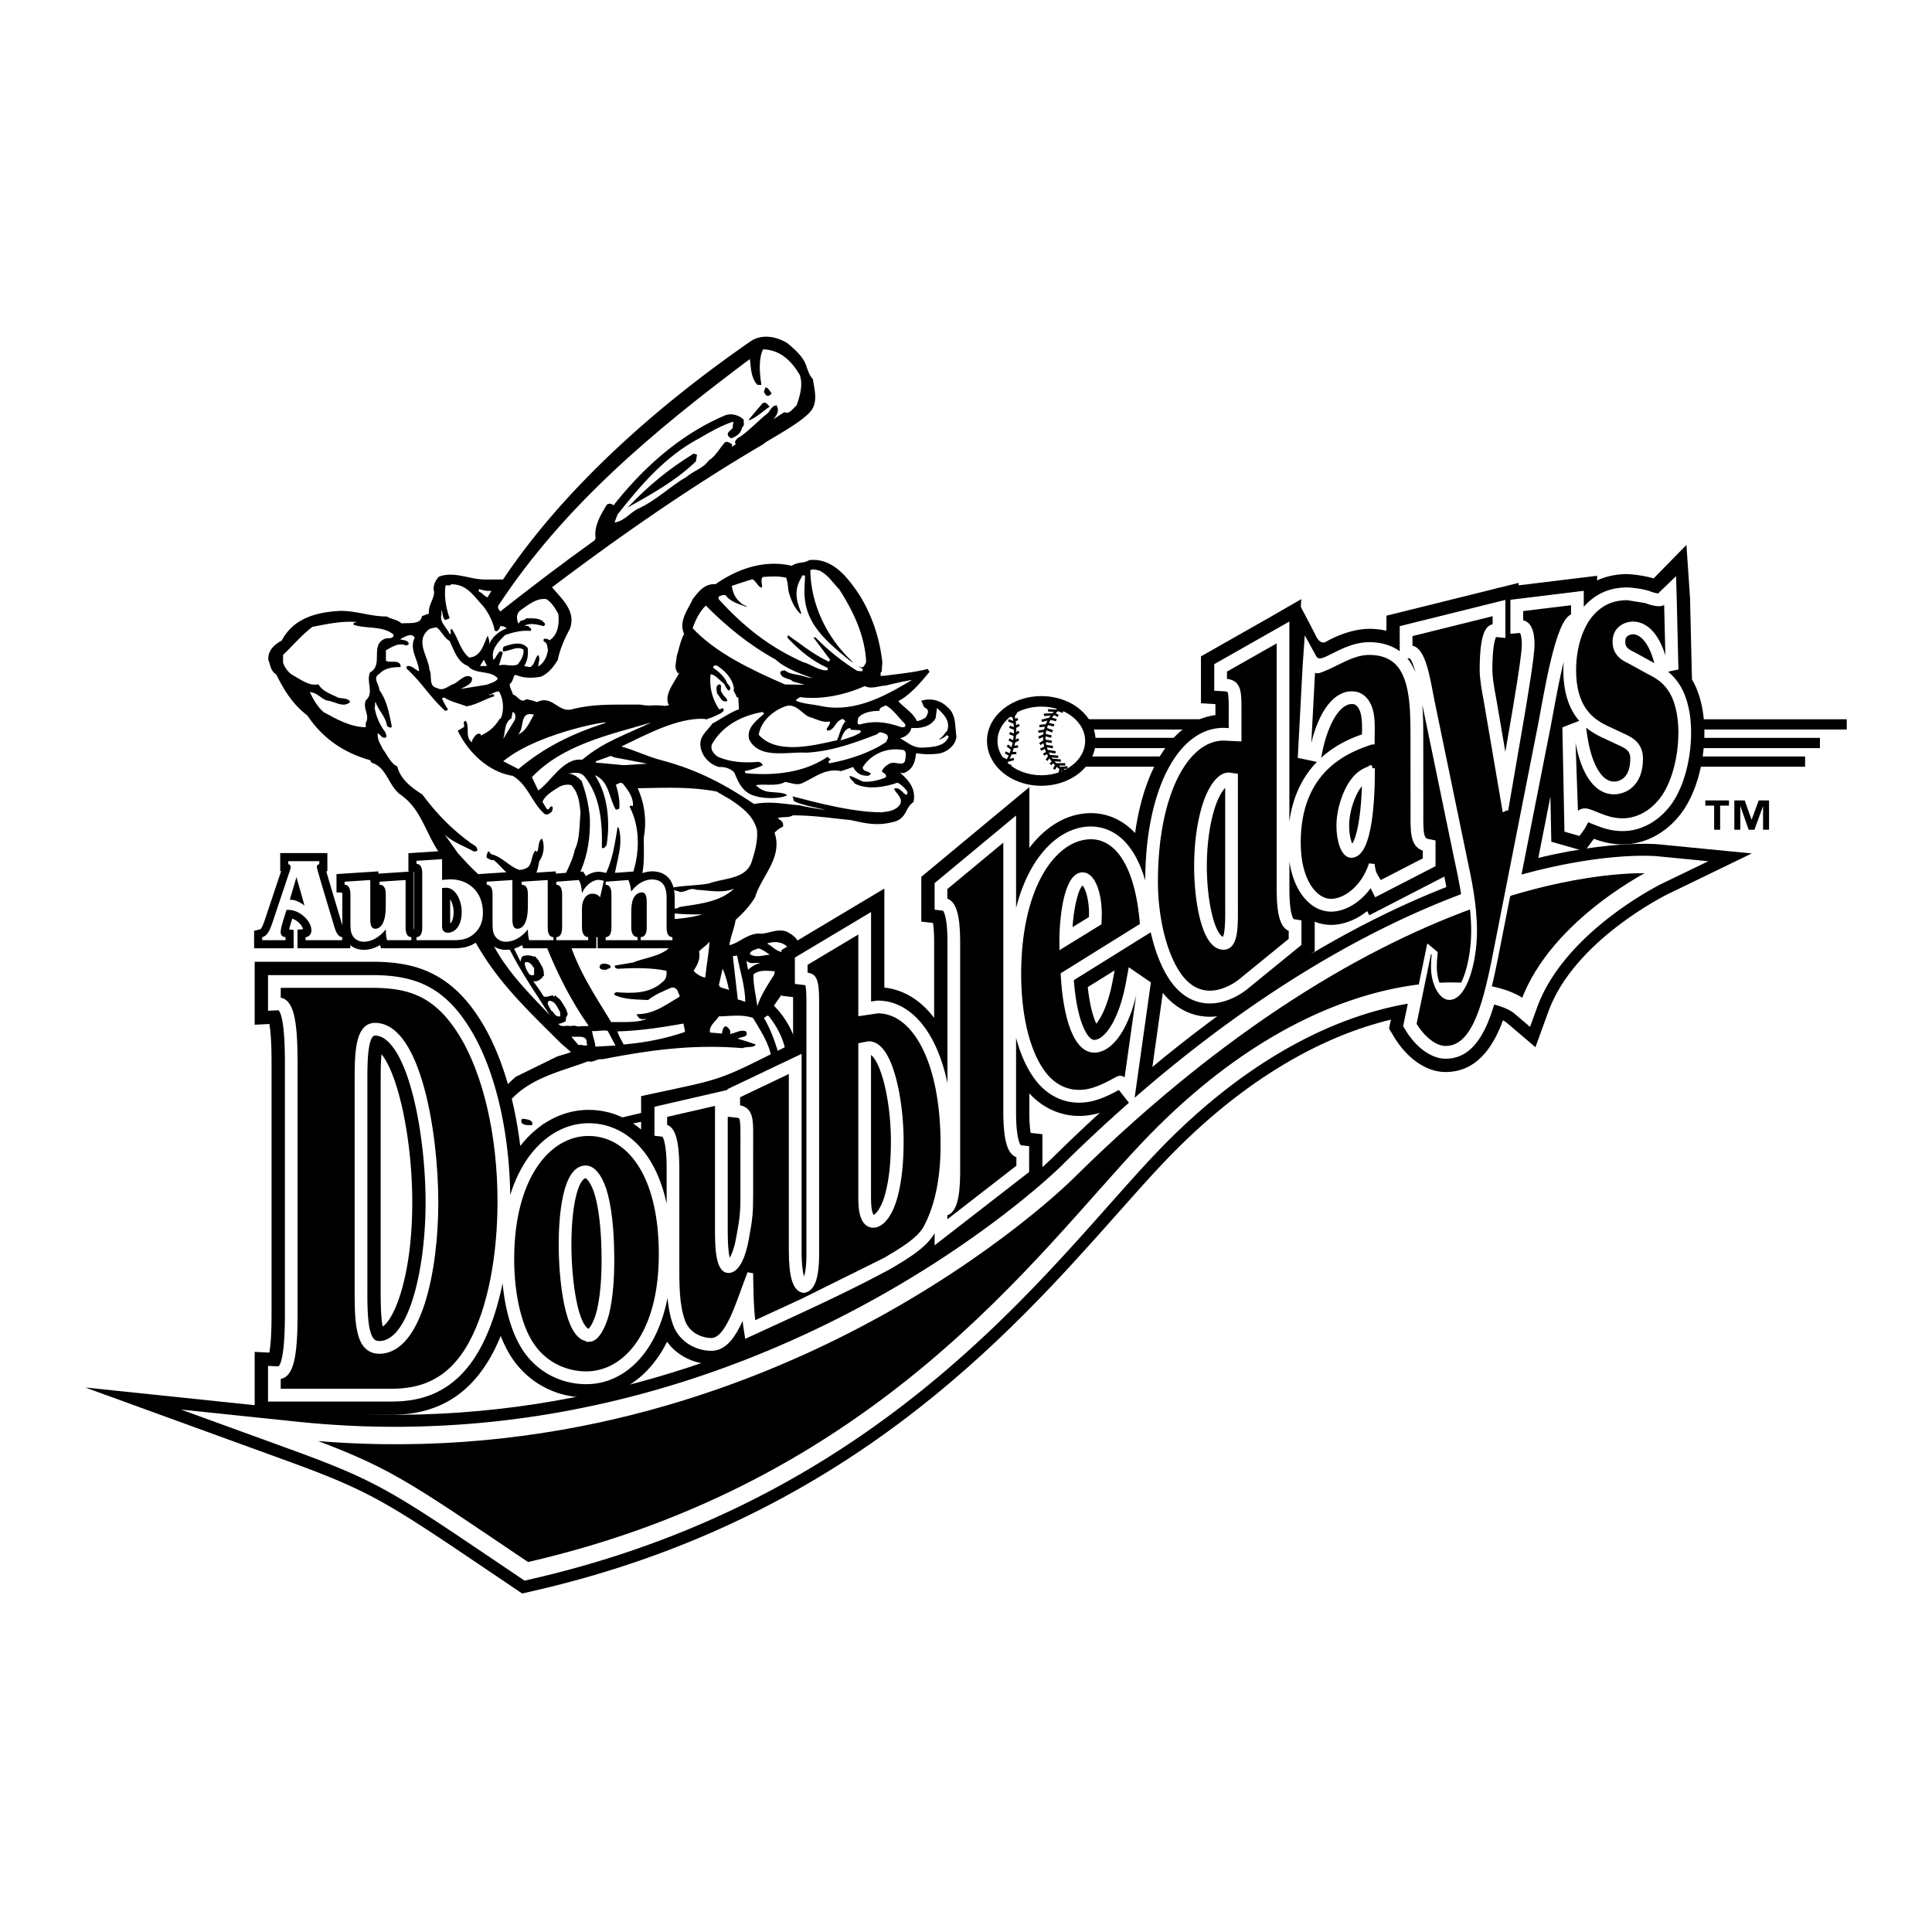
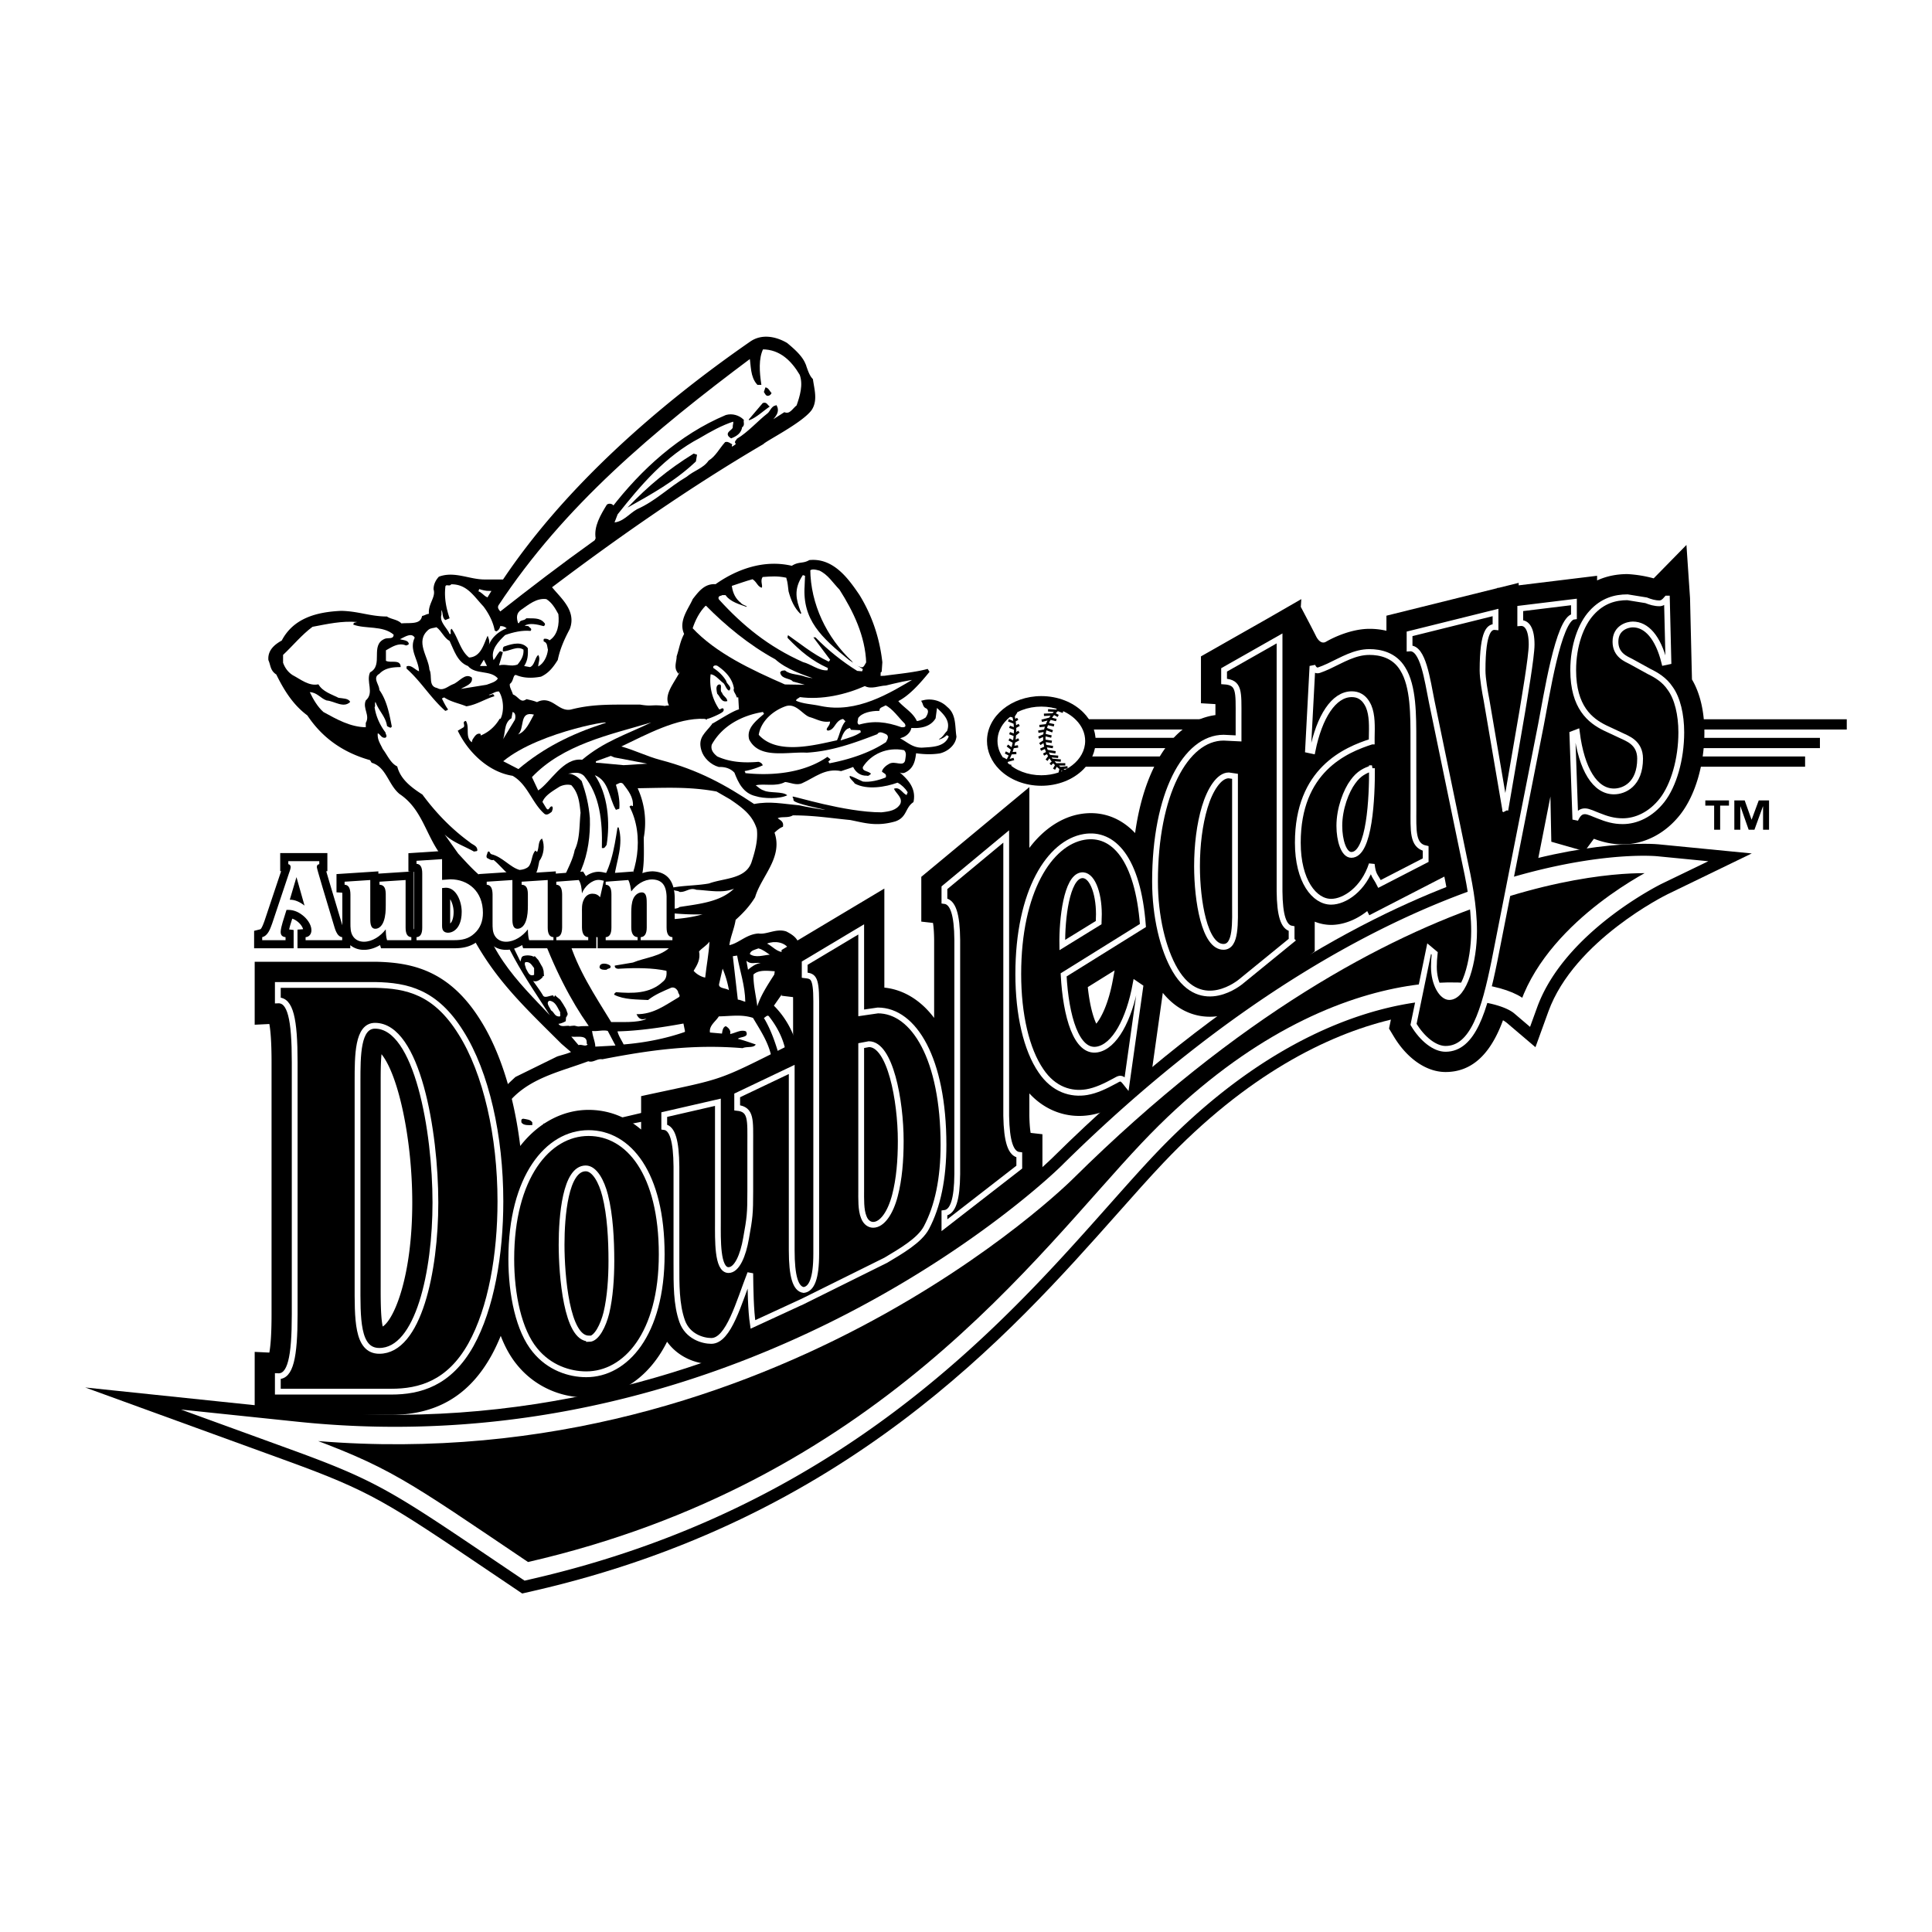
<svg xmlns="http://www.w3.org/2000/svg" width="2500" height="2500" viewBox="0 0 192.756 192.756">
  <path fill="#fff" d="M0 192.756h192.756V0H0v192.756z" />
  <path d="M80.167 36.3c.226.542.361 1.173.768 1.607.136.979.475 2.043-.112 2.913-.927 1.239-4.499 3.022-4.771 3.347-7.233 4.239-14.445 9.26-21.226 14.391.859 1.13 2.532 2.369 1.854 4.13-.52.978-.972 1.977-1.199 3.086-.384.609-.813 1.217-1.56 1.565-.836.152-1.65.152-2.396-.173-.587-.044-.384.738-.814.956-.135.456.227.869.317 1.304.565.13.791.979 1.537.521.362.087.701.153 1.018.305 1.447-.826 2.032 1.116 3.547.681 2.234-.561 4.227-.435 6.714-.457 1.288.218 1.113-.037 2.541.142.181-.109.452.022.61-.174-.904-1.282 1.19-2.844 1.349-4.409l-.656.869c-.248-.391 0-.934 0-1.391.272-.826.339-1.5.77-2.26-.633-1.218.384-2.413.813-3.391.565-.718 1.13-1.5 2.17-1.392 2.035-1.456 4.771-2.521 7.596-1.826.677-.478 1.062-.197 1.763-.589 2.305-.217 3.752 1.87 4.792 3.391 1.243 2.022 1.989 4.239 2.26 6.63l-.058.836c-.203.108-.039.542-.174.716l.64-.028c1.423-.196 3.001-.33 4.341-.688-.836 1.021-2.036 2.448-3.257 2.97.588.826 1.651 1.283 2.012 2.239.362.022.836-.196 1.131-.413.248-.369.474-.891 0-1.195-.226-.066-.226-.305-.317-.479.791-.195 1.673.066 2.215.631.859.674.701 1.826.859 2.826-.067.717-.769 1.326-1.514 1.5-.836.13-1.673.086-2.486-.044-.091.783-.182 1.563-.996 1.954-.385.217-.656-.345-.746.176.881.739 1.722 1.562 1.473 2.844-.837.609-.634 1.488-1.696 1.857-1.873.542-3.078.117-4.434-.143-2.034-.196-3.604-.466-5.797-.466-.475.348-1.346-.005-1.708.452.226.326.656.347.61.738-.294.131-.61.391-.882.674.928 2.436-1.265 4.282-1.897 6.413-.565.913-1.176 1.543-1.944 2.238-.136.979-.588 1.826-.656 2.827 1.13-.109 1.854-1.109 3.098-1.196.858.13 1.786-.522 2.713-.217.587.304 1.085.63 1.198 1.304.339.804-1.108 1.087-.226 1.783l.271.717c-.294.283-.814.195-1.018.588l.271.152-1.899 2.717c2.193 2.107 3.255 5.477 2.216 8.498l1.944 3.238c1.379.371 2.78.674 4.024 1.348.632-.412 1.582-.107 2.215-.043.701.436 1.491.914 1.469 1.826.52.369.972.914 1.47 1.305.045-.174.09-.348.227-.479h.09c1.221 1.5 2.102 3.412 3.64 4.652 1.107-.043 2.103.674 2.871 1.305.949 1.629.904 4.346-.362 5.934-.204.064-.136-.131-.226-.197-.452.219-1.334-.086-1.357.676-.158.934-.497 1.977-.045 2.76-.565 1.564-1.65 3.326-2.984 4.283l-.068.217c-1.333.24-2.667.5-3.91.979-1.312.064-2.125-.979-3.029-1.719-.068-1.064.859-1.434 1.311-2.303 1.062-.936 2.441-1.566 3.684-2.348.136-2.217.452-4.391 1.357-6.305-.837-.607-1.854-.957-2.938-1.086-.588-.326-1.605-.5-1.899-1.305.068-.695-.949-.695-1.469-.957-1.538 1.195-4.047 1.783-5.968.848-.678-.76-1.424-1.65-1.131-2.76l.385-.955c-2.803-.936-5.493-2.176-8.025-3.588-2.26.564-4.612.586-6.962.783.813.693 1.356 1.543 1.582 2.543 1.243.391 2.464 1.129 3.21 2.043.181.412.113 1 .045 1.457l-.859.848c.701.738.588 2.324 1.944 2.348 1.085.455.452 1.695.543 2.607.61.371.09 1.393 1.04 1.455.836.457 1.582 1.109 2.057 1.871-.294 1.957-1.424 3.717-2.826 4.957-.362.107-.113-.35-.385-.371-.474-.283-.994-.5-1.627-.412-.021.457-.497.912-.701 1.303-.633.652-.407 2.152-1.786 1.936-2.509 1.021-5.403.869-8.25.936-.113-.348-.656-.371-.973-.566-.61-.629-1.763-1.021-1.695-1.979 1.107-1.281 2.057-2.52 3.911-2.607l3.911-.326c1.401-1.131 2.26-2.543 3.526-3.695-.904-1.5-2.577-2.586-3.685-3.869.226-.26.769-.24 1.085-.521a8.024 8.024 0 0 0-1.515-1.348c-.768.109-1.491-.021-2.238-.066-.542-.564-1.604-.15-2.215-.672-.7-.588-1.491-1.152-1.311-2.24l.113-1.086c-2.26-1.738-5.335-2.762-7.008-4.957-.09-1.369-1.717-2.564-.586-3.979.791-1.129 1.65-1.998 2.712-2.977l4.115-2.021c.293-.109 1.378-.354 1.627-.594l-1.13-.973c-5.516-5.498-9.134-8.643-12.094-18.932-1.447-2.022-1.831-4.5-4.069-6-1.085-.891-1.288-2.652-2.78-3.13l-.159-.261c-2.667-.739-4.747-2.174-6.239-4.434-1.446-1.065-2.328-2.522-3.096-4.086-.589-.349-.521-.848-.748-1.349-.068-.891.611-1.412 1.29-1.782 1.13-2.217 3.413-2.804 5.809-2.913 1.718.044 2.804.544 4.499.565.452.283 1.085.283 1.424.696.836-.109 2.012.174 2.283-.782.249-.065.453-.239.746-.175-.248-1.042.701-1.738.43-2.651 0-.435.203-.805.452-1.087 1.447-.521 2.893.282 4.385.304h2.012c6.171-9.238 15.395-17.346 24.685-23.78 1.085-.739 2.419-.456 3.459.152.675.564 1.422 1.216 1.738 1.934z" fill-rule="evenodd" clip-rule="evenodd" stroke="#000" stroke-width=".359" stroke-miterlimit="2.613" />
  <path d="M79.896 37.343c.384 1.043.022 2.217-.317 3.174-.407.304-.701.956-1.311.739l-1.628 1.043c.226-.479 1.131-1 .769-1.739-.384.087-.497.587-.769.783-.927.717-1.944 1.869-3.029 2.521-.022.109-.315.261-.068.349.068 0 .136.021.181-.044-.204.24-.588.522-.927.631.204-.087.068-.283.113-.413-.158-.087-.293-.218-.497-.173-.543.607-.927 1.391-1.628 1.825-.542.782-1.469 1-2.215 1.63-1.808 1.065-3.052 2.391-4.951 3.239-.791.436-1.401 1.326-2.486 1.348l.384-1c2.306-2.914 4.792-5.847 8.229-7.652 1.107-.652 2.17-1.26 3.435-1.673.204.173.023.456.046.673.022.435-.927.565-.271 1 .497-.195.926-.5.972-1.043.293-.13.113-.435.158-.63-.385-.37-1.018-.587-1.628-.413-4.611 1.934-8.432 5.434-11.393 9.281-.135.261-.362.652-.588.892.136-.479.385-.805.656-1.152-.068-.153-.34-.218-.497-.109-.611 1.001-1.289 2.131-1.086 3.283l-.113.261c-3.436 2.456-6.352 4.695-9.54 7.195-.181-.239-.452-.456-.271-.826 6.555-9.956 15.507-17.433 25.273-24.737.158.891.067 1.935.723 2.674h.203c-.158-1.087-.293-2.521.226-3.544 1.856-.002 3.032 1.238 3.845 2.607z" fill-rule="evenodd" clip-rule="evenodd" fill="#fff" stroke="#000" stroke-width=".239" stroke-miterlimit="2.613" />
  <path d="M76.979 39.213c-.045.108-.158.239-.271.26-.294.109-.384-.217-.497-.369l.158-.457c.317.044.406.37.61.566zM76.799 40.56c-.678.457-1.333 1.109-2.056 1.37l-.046-.066c.43-.521.972-1.13 1.402-1.652.407-.152.475.218.7.348zM69.43 46.038c-2.057 1.957-4.453 3.282-6.827 4.608 2.148-2.239 4.024-3.782 6.601-5.39l.339.108-.113.674z" fill-rule="evenodd" clip-rule="evenodd" />
  <path d="M83.947 58.683c1.401 2.196 2.622 4.717 2.713 7.456-.204.326-.339.826-.904.63-.408-.13-.814-.347-.928-.63-2.554-2.391-4.204-5.803-4.226-9.347.338-.348.813-.196 1.243-.087.949.457 1.402 1.261 2.102 1.978z" fill-rule="evenodd" clip-rule="evenodd" fill="#fff" stroke="#000" stroke-width=".478" stroke-miterlimit="2.613" />
  <path d="M48.226 60.493c.497.652.972 1.522 1.13 2.413l.158.087a.639.639 0 0 0 .385-.522.862.862 0 0 1 .655.218c-.7.26-1.469.825-1.785 1.673.113-.391 0-.609-.114-.935-.384.761-.632 2.109-1.853 2.174-.882-.696-1.085-1.978-1.741-2.869-.18.109-.068.348-.09.522h-.113c-.271-.631-1.04-1.218-.814-1.913v-.478c.181.304.045.739.384 1l.43-.175c-.317-.956-.543-1.956-.43-3.064 0-.457.407-.044.588-.327 1.583-.021 2.26 1.196 3.21 2.196z" fill-rule="evenodd" clip-rule="evenodd" fill="#fff" />
  <path d="M48.814 59.08l-.226.369c-.249-.13-.498-.477-.814-.563.339.107.678.194 1.04.194z" fill-rule="evenodd" clip-rule="evenodd" fill="#fff" stroke="#fff" stroke-width=".239" stroke-miterlimit="2.613" />
  <path d="M55.709 61.276c.112 1.021-.068 2.086-.882 2.608-.136-.131-.317-.174-.543-.152-.09.065-.023.174-.045.261.407.13.339.543.43.826-.068.673-.43 1.391-.972 1.673 0-.369.248-.782 0-1.152-.362.326-.34 1.022-.814 1.218l-.588-.109c.362-.543.407-1.13.362-1.783-.565-.695-1.515-.456-2.261-.195-.271.042-.226.304-.226.521.656 0 1.424-.608 2.057-.174.045.587-.226 1.043-.588 1.478-.655.261-1.175-.087-1.853.087l.384-1.304c-.113-.021-.181-.131-.316-.087-.271.305-.362.565-.61.869-.34-1.043.519-1.891 1.152-2.5.769-.282 1.718-.5 2.532-.413.226-.239-.136-.327-.203-.478l-.385-.043c.475-.305 1.266-.131 1.899.043.159-.087.181-.239.045-.348-.429-.521-1.13-.413-1.785-.435-.136.261-.656.131-.701.479h-.113c-.159-.5-.203-1 .339-1.348.724-.5 1.514-1.174 2.486-1.043.565.349.905.957 1.199 1.501zM35.635 62.058c-.181.065-.362 0-.385.261 1.221.457 2.938.065 4.023 1 0 .5-.587.282-.881.413-1.515.63-.091 2.63-1.47 3.348-.429.934.452 2.042-.429 2.803-.339.805.452 1.478 0 2.239v.435c-1.56-.022-2.916-.804-4.228-1.521-.565-.501-1.017-1.261-1.356-1.979.724.022 1.063.609 1.673.826.791.065 1.695.805 2.351.152-.136-.369-.746-.347-1.153-.413-.723-.368-1.582-.608-2.012-1.347-.949.195-1.741-.478-2.6-.935-.452-.304-.745-.717-.926-1.217v-.783c.994-.934 1.853-1.999 2.938-2.804 1.493-.282 2.918-.608 4.455-.478zM44.858 63.949c.43.892.768 2.109 1.831 2.5.746.891 2.238.369 2.984 1.239-.181.348-.723.478-1.13.631l-2.555.412c.407-.261 1.244-.478 1.085-1.13-.678-.521-1.288.478-1.899.674-.497.195-.972.717-1.559.369-.927-.174-.452-1.239-.769-1.826-.09-1.304-1.469-2.804-.113-3.977.226-.196.543-.174.814-.261.497.348.767 1.087 1.311 1.369z" fill-rule="evenodd" clip-rule="evenodd" fill="#fff" />
  <path d="M41.376 63.623c-.588 1.218.384 2.195.429 3.347-.361-.108-.791-.695-1.243-.479v.218c1.469 1.304 2.352 2.869 3.865 4.217.091-.044.204-.044.272-.153-.227-.304-.43-.717-.611-1.086l.226-.109c.678.456 1.47.586 2.216.891 1.017-.152 1.876-.739 2.78-.999.023-.088-.067-.153-.113-.218-.158.021-.316.151-.429.064.361-.064.61-.348 1.017-.326.474.761.52 1.979.158 2.717h-.09c-.453.783-1.131 1.37-1.899 1.674v-.152c-.407-.152-.633.304-.814.565l-.068.261c-.701-.522-.181-1.435-.588-2.131-.429.087-.044.392-.226.631l-.587.348c.972 2.043 2.983 4.108 5.47 4.499 1.492.848 1.922 2.674 3.142 3.761.272.261.588-.044.769-.174.045-.152.158-.348.045-.521-.271-.11-.316.543-.588.173l-.384-.63c.226-.652 1.085-1.13 1.695-1.522.34-.174.792-.26 1.176-.152.723.761.814 1.717.927 2.761-.136 1.195-.045 2.608-.588 3.716-.181.957-.678 1.805-1.04 2.696-.565 1.022-1.401 1.848-2.441 2.348-.656-.261-1.152-.653-1.673-1.131-2.871.631-4.883-1.869-6.465-3.564l-1.357-1.913c.792.782 1.945 1.152 2.939 1.717.113-.065.385.022.317-.218-.045-.391-.498-.478-.746-.717-1.854-1.348-3.392-2.956-4.726-4.76-1.085-.696-2.193-1.522-2.509-2.804-.678-.326-.995-1.152-1.447-1.739-.226-.5-.564-.935-.497-1.565.249.065.362.521.769.435.226-.153 0-.348 0-.522-.542-.718-.95-1.587-1.086-2.522.114-.13-.022-.369.091-.522.316.893 1.017 1.457 1.153 2.414.113.043.226.152.384.152l.09-.109c-.248-1.282-.497-2.609-1.243-3.651 0-.543-.723-1.218 0-1.609.543-.587 1.334-.673 2.125-.673 0-.826-.995-.37-1.469-.631v-1.043c.587-.326 1.266-.805 2.011-.479.091-.044.204-.044.272-.152-.045-.392-.565-.37-.882-.479.432-.193 1.155-.715 1.471-.15zM47.887 66.449l.384-.631.317.631h-.701zM73.228 68.688c-.136.282.226.565.271.891h.158l.068 1.195c-.746.196-2.39 1.342-3.045 1.624l-.158-.674c.181.021 1.327-.493 1.508-.646.136-.087.204-.195.158-.348-.136-.174-.271.065-.429.043a5.08 5.08 0 0 1-.86-3.499c.475.043.86.587 1.289.891.203.239.271.609.543.739.406-.326-.249-.652-.271-.956-.316-.544-.769-.957-1.29-1.305-.09-.26.272-.304.43-.195.769.522 1.469 1.24 1.628 2.24z" fill-rule="evenodd" clip-rule="evenodd" fill="#fff" />
  <path d="M91.523 67.658c-2.738 1.642-5.999 3.66-9.661 2.899-.859-.195-1.786-.195-2.555-.565-.045-.348.272-.391.475-.565 2.193.304 4.567-.239 6.511-1.108.61.369 1.379-.022 2.079-.044.883-.217 2.36-.573 3.151-.617z" fill-rule="evenodd" clip-rule="evenodd" fill="#fff" stroke="#000" stroke-width=".239" stroke-miterlimit="2.613" />
  <path d="M72.029 69.101c.136.413.475.435.542.847-.609.175-.701-.434-1.017-.738-.045-.261-.181-.696.091-.891.543-.196.09.586.384.782z" fill-rule="evenodd" clip-rule="evenodd" />
  <path d="M90.347 72.121c.187.305.125.603-.437.538-1.515-.538-2.737-.677-4.229-.242-.384-.218-.181-.522-.158-.826.407-.609 1.436-.775 2.115-.775.045-.349.439-.37.71-.566.769.327 1.457 1.371 1.999 1.871z" fill-rule="evenodd" clip-rule="evenodd" fill="#fff" stroke="#000" stroke-width=".216" stroke-miterlimit="2.613" />
  <path d="M60.086 72.231c-3.098 1.022-5.811 2.348-8.365 4.5l-1.514-.783c3.705-3.08 12.071-4.326 9.879-3.717z" fill-rule="evenodd" clip-rule="evenodd" fill="#fff" />
  <path d="M80.777 71.666c.61.174 1.153.522 1.899.456-.045.305-.61.652-.113.892.836-.044.814-.979 1.516-1.152l.112.108c-.406.521-.52 1.239-.768 1.783-2.193.478-5.833 1.434-7.596-.479.226-1.261 1.354-2.266 2.598-2.701.972-.326 1.607.876 2.352 1.093zM94.386 72.862c-.271.26-.429.651-.813.782-.023.109.022.196.112.261a1.77 1.77 0 0 0 .86-.478c-.362.999-1.605.978-2.487 1.043-.836.043-1.311-.391-1.967-.783.385-.13.814-.499.927-.934.927.043 1.922-.152 2.442-1.044l.113-.826c.519.5 1.13 1.109.813 1.979z" fill-rule="evenodd" clip-rule="evenodd" fill="#fff" stroke="#fff" stroke-width=".239" stroke-miterlimit="2.613" />
  <path d="M76.156 71.137c-.814.717-1.831 1.478-1.514 2.673 1.039 2.087 3.888 1.282 5.854 1.392 2.578-.152 4.838-1 7.121-1.87.113-.304.497-.087.701 0 .317.152.068.456 0 .631-1.605 1.064-3.662 1.717-5.584 2.086.091-.131.272-.152.204-.369l-.384-.305c-2.193 1.566-5.29 1.957-8.183 1.652a7.685 7.685 0 0 0 1.853-.608c-.045-.305-.272-.457-.543-.522-1.423.131-2.825.043-4.068-.522-.339-.283-.611-.587-.498-1.043 1.039-1.87 3.007-2.869 5.041-3.195z" fill-rule="evenodd" clip-rule="evenodd" fill="#fff" stroke="#fff" stroke-width=".216" stroke-miterlimit="2.613" />
  <path d="M51.368 71.818l-1.243 2.043c.339-.456.068-1.739.904-2.195l.113-.63c.316.064.316.521.226.782zM53.267 71.296c-.407.717-.791 1.696-1.582 1.978.7-.586.068-2.369 1.582-1.978zM71.037 72.251c-.633.848-1.449 1.313-1.064 2.596.203.739.926 1.456 1.74 1.674.61-.022 1.153.13 1.56.565.384 1 .881 2.065 2.125 2.347.791.261 2.423.282 3.146-.088-.447-.412-1.812-.194-2.332-.478-.362-.108-.521-.304-.814-.521.904-.195 1.989.174 2.938-.326.498.044 1.154.392 1.718.109 1.221-.543 2.261-1.522 3.866-1.196.43-.152.769-.239 1.198-.412.249.521.723.891 1.357.869.203.064.293-.087.429-.196-.295-.304-.904-.217-.814-.673.814-1.283 2.419-2.022 4.114-1.674.294.282.137.693.092 1.062-.204.609-.996-.019-1.561.286-.294.151-.678.456-.746.782.204.217.497.196.384.587-.7.282-1.56.5-2.283.413-.316-.131-.963-.479-1.28-.566-.203.152.399.588.466.762 1.244.673 3.075.347 4.273-.087.407.217.769.565.995.934.045.131-.114.174-.068.305-.43-.131-.678-.87-1.289-.631.227.5.904.891.633 1.522-.384.631-1.065.743-1.879.83-3.641 0-8.792-1.656-8.858-1.569 0 .065 0 .13.066.174l.02.195c.091.326 2.864.876 3.158.942-.045.043-1.966-.295-2.592-.442-1.668-.147-2.891-.435-4.495-.13-2.849-1.891-5.499-3.385-9.337-4.392-1.336-.35-2.577-.978-3.91-1.348 2.554-1.217 5.589-2.874 8.27-2.756.362.067.458.227.774.531zM64.977 72.079c-2.577 1.239-4.681 1.875-6.897 3.724-1.875-.261-3.185 2.297-4.383 3.058l-.624-1.327c3.097-3.26 7.721-4.216 11.904-5.455z" fill-rule="evenodd" clip-rule="evenodd" fill="#fff" />
  <path d="M84.851 72.919l.972.044c-.498.37-1.176.544-1.786.739.136-.369.339-.848.701-.956l.113.173z" fill-rule="evenodd" clip-rule="evenodd" fill="#fff" stroke="#fff" stroke-width=".216" stroke-miterlimit="2.613" />
  <path d="M58.263 77.404c1.582 1.914 1.854 4.522 1.786 7.195.293.087.339-.152.474-.304.362-2.239.136-5.043-1.175-6.956 1.446.587 1.401 2.304 2.102 3.458l.339-.11c.068-.869-.113-1.651-.339-2.39.249-.109.452-.305.701-.109.521.674 1.063 1.347.995 2.239-.091 0-.136-.086-.226-.044l-.114.088c1.515 2.89.837 6.89-1.084 9.346-.453-.109-.43.348-.656.522-.701.521-1.401 1.304-2.261 1.522-.339-.109-.067-.392.046-.479.158-.195.474-.152.542-.412.023-.131-.045-.218-.113-.327h-.158c-.633.652-1.379 1.261-2.17 1.63-.454-.065-.521-.478-.701-.782.859-.261 1.469-1 2.102-1.521.046-.173.091-.413-.158-.413-.949.653-2.079 1.392-3.368 1.522.045-.261-.317-.348-.204-.63 3.256-1.565 4.341-5.369 4.228-8.825-.113-1.37-.385-2.457-.814-3.696-.317-.349-.791-.739-1.356-.739.587-.089 1.107-.219 1.582.215z" fill-rule="evenodd" clip-rule="evenodd" fill="#fff" />
  <path d="M72.843 79.752c1.244.848 2.238 1.565 2.668 2.978.136 1.108-.203 2.282-.543 3.326-.61 1.674-2.757 1.543-4.227 2.087-1.198.217-2.531.196-3.639.413.022.413.497.239.7.434.656.044.995-.478 1.673-.217 1.289.065 2.622.369 3.753-.109-1.357 1.326-3.481 1.522-5.426 1.826-.316.283-1.039.087-1.31.369l.271.218c1.085.129 2.192.174 3.323.152-2.622.739-5.946.587-8.636.196.859-1.043 2.306-1.739 2.397-3.326.496-1.478.384-3.021.384-4.543a8.25 8.25 0 0 0-.611-4.913c2.826-.043 5.155-.173 7.867.326l1.356.783z" fill-rule="evenodd" clip-rule="evenodd" fill="#fff" />
  <path d="M61.722 82.556c.497 1.717-.204 3.304-.43 4.913-.316.521-.972 1.152-1.515 1.565-.271-.022-.09-.305-.226-.413 1.38-1.739 1.718-3.891 2.057-6.065h.114zM54.081 83.664c.294.696.18 1.631-.272 2.24-.158.739-.248 1.717-1.152 1.934-1.651.239-2.351-1.195-3.413-2.043-.272.087-.475-.131-.656-.196-.136-.195.045-.391.067-.587.227-.196.159.131.385.218 1.084.261 1.853 1.304 2.803 1.565.339-.022.678-.131.882-.326.384-.413.293-1.218.7-1.609l.159.152c.225-.435.066-1.108.497-1.348z" fill-rule="evenodd" clip-rule="evenodd" />
  <path d="M48.981 89.28c.61 4.282 3.594 8.488 5.877 12.009-3.074-3.26-6.914-6.809-7.146-12.537l1.269.528z" fill-rule="evenodd" clip-rule="evenodd" fill="#fff" />
  <path d="M50.677 89.932c.407.609.836 1.087 1.47 1.478.271 1.37.7 2.805 1.311 4.108-.338-.173-.792-.26-1.199-.151-.293.065-.248.369-.338.565-.408-.826-.77-1.522-1.085-2.392.248.109.768.435 1.152.153.249-.305.588-.761.384-1.239-.18-.435-.451-.848-.994-.892-.475.022-.814.305-1.017.631-.362-.718-.407-1.544-.611-2.304l.927.043z" fill-rule="evenodd" clip-rule="evenodd" fill="#fff" />
  <path d="M51.762 92.649c.045.261-.023.587-.271.631-.429-.283-.723-.609-.588-1.152.43-.283.791.13.859.521zM58.534 93.359c2.939.413 5.923.761 8.839.327.023.304-.294.478-.429.717-.973 1.043-2.532 1.108-3.798 1.63l-1.809.304c-.045.306.317.349.543.306 1.537-.088 3.232-.088 4.612.217.044.434-.023.826-.362 1.086-1.289 1.217-3.052 1.174-4.68 1.043-.045.088-.226.131-.158.262.972.5 2.261.457 3.368.521.701-.564 1.538-.891 2.329-1.238.338-.066.52.152.655.369-.023.217.339.455.045.609-1.311.76-2.486 1.695-4.181 1.674.135.303.361.607.813.477h.181c-.972.414-2.464.283-3.526.305-1.605-2.629-3.369-5.26-4.25-8.281.587.086 1.153-.131 1.627-.435l.181.107zM70.356 97.533c-.384-.064-.882-.348-1.153-.674.362-.588.701-1.153.543-1.936.271-.326.768-.587 1.039-.977-.066 1.218-.292 2.325-.429 3.587zM78.698 94.663c-.022.132-.226.283-.474.327-.701.044-1.198-.63-1.696-.847.745-.306 1.764-.153 2.17.52zM76.799 95.25c-.633.044-1.424.348-1.989-.065.068-.369.543-.435.859-.565.43.109.768.392 1.13.63zM74.357 99.945c-.158-.021-.475-.195-.746-.217l-.497-4.326.429-.065c.271 1.544.792 2.979.814 4.608zM75.895 96.076c-.52.088-.881.348-1.266.674l-.158-.891c.43.392.814.153 1.424.217zM53.288 96.584v.674c-.498.217-.633-.348-.814-.631-.021-.217-.203-.413-.067-.63.497-.087.655.326.881.587z" fill-rule="evenodd" clip-rule="evenodd" fill="#fff" />
  <path d="M60.908 96.381c.09.305-.271.196-.385.369-.248.021-.564.021-.701-.195-.067-.609.905-.436 1.086-.174z" fill-rule="evenodd" clip-rule="evenodd" />
  <path d="M72.73 98.795c-.317-.24-1.131-.152-.972-.676l.338-1.477c.295.696.499 1.413.634 2.153zM77.251 97.229c-.655 1.021-1.378 2.129-1.695 3.174-.113-1-.407-2.107-.384-3.174.52-.5 1.424-.369 2.125-.326l-.046.326zM55.52 99.344c-.52-.174-1.047.301-1.318.018-.316-.543-.654-.973-1.016-1.496.476.197.988-.357 1.169-.641v-.178l1.165 2.297zM55.899 100.996c-.068.152.136.479-.181.412-.407-.043-.43-.434-.746-.607-.09-.262-.565-.762-.158-.957.633.066.814.74 1.085 1.152zM75.127 101.555c.768 1.303 1.559 2.455 1.853 3.955.09.283.498.152.588.436.113-.043.25-.152.271-.262-.407-1.434-.859-2.846-1.627-4.129.135-.023.362-.393.542-.109 1.018 1.305 1.741 2.893 1.741 4.586-5.041 2.652-10.67 4.131-16.344 5.436a32.617 32.617 0 0 1-7.912.629c-.203.35.339.414.543.521 5.176.807 10.172-1.369 15.462-1.564-1.492 1.064-3.007 1.979-4.996 2.021-3.233.676-7.053.936-10.15.588-.113.088-.158.174-.158.305 1.13.391 2.283.717 3.526.848-2.057.129-4.544.26-6.397-.521-.091.064-.362.324-.112.412.339.457.994.195 1.424.457 1.56.348 3.21.674 4.928.521-.113.262.362.348.543.521 1.04.5 2.622.391 3.752.109 1.153.738 1.379 1.936 1.831 2.934.046.521-.429.869-.814 1.088-.158-.023-.271.043-.384.15.181.176.294.523.611.326.881.109 1.22-1.781 2.169-.695.294.326.679.521.701 1.043-1.017.85-2.396 1.283-3.752 1.566.203-.436.723-.5.768-.979-1.378.326-2.757.826-4.453.783-.927-.023-1.605-.502-2.012-1.195l.114-1.043c1.017.564 1.966 1.52 3.322.977.384-.217.927.086 1.084-.369.113-.043.294.021.317-.152-.113-.479-.859-.174-1.312-.262-1.966-1.412-3.91-2.65-6.125-3.76-2.148-.609-4.183-1.869-4.928-3.957-.611-.998.339-1.781.746-2.455 2.012-2.717 5.312-3.348 8.206-4.434.498.174.859-.283 1.402-.197 4.702-.912 8.997-1.521 13.993-1.109.407-.193 1.13 0 1.311-.369-.588-.195-1.176-.412-1.786-.564.271-.238 1.153-.109.814-.74-.52-.217-1.063.176-1.583.262.091-.348-.135-.607-.429-.781-.294.086-.339.457-.384.738l-1.197-.107c-.113-.697.587-1.109.881-1.609 1.242-.024 2.281-.219 3.412.15zM56.871 102.365c-.384-.088-.904.174-1.153-.217.226-.023.497-.131.723-.262l.046-.479c.181.306.565.698.384.958z" fill-rule="evenodd" clip-rule="evenodd" fill="#fff" />
  <path d="M68.345 102.9l-.045.066c-1.877.652-3.957 1.066-6.081 1.238-.181-.391-.497-.824-.611-1.305 2.08-.043 4.431-.389 6.579-.781l.158.782zM61.405 104.314l-2.012.109c0-.457-.271-1.021-.317-1.566.543.066 1.086-.129 1.561 0l.768 1.457zM58.534 104.121l.091.084c-.227.262-.566-.043-.905.066l-.723-.848c.633.087 1.628-.237 1.537.698zM75.714 110.988l-.633.369c.858-1.109 2.17-2.369 2.871-3.912l.43-.262c-.249 1.546-1.515 2.805-2.668 3.805zM78.766 110.424c.272.934 1.356 1.738.701 2.717-.136.26-.543.586-.046.781.408-.281.724-.652.973-1.107.067.455-.09 1.021-.497 1.26-.046.066-.136.109-.114.219.385.26.791-.262 1.041-.371l.655-.674c1.378.195 2.712.588 3.91 1.24.249.326.091.781.362 1.107.407-.281.746-.803.452-1.26h1.017c.521 1.107.249 2.5-.384 3.543-.859 1.262-2.396 2.783-4.069 2.979-1.017.064-2.418.607-3.255-.262-.316-.781-.768-1.76-.045-2.5l.927.371-.34.086a2.165 2.165 0 0 0 1.628 1.564c.407-.021.882.086 1.198-.086.452 0 .046.348.43.412 1.627-.695 2.758-2.174 3.097-3.912-.159 0-.068-.238-.272-.152-.52 1.479-1.627 2.238-3.029 2.914-.36.02-.678-.023-.972-.152.498-.35 1.492-.609 1.673-1.414l-.158-.152c-.407.676-1.176.936-1.899 1.088.678-.371 1.334-1.109 1.56-1.826-.588-.023-1.062.564-1.786.414l-.113-.197c-2.215-.521-4.273-1.326-6.058-2.609-.543-1.129.927-1.674 1.401-2.5.543-.629 1.107-1.434 1.402-2.26.316.108.406.499.61.739z" fill-rule="evenodd" clip-rule="evenodd" fill="#fff" />
  <path d="M53.108 111.988v.262c-.339 0-.882.064-1.084-.262-.023-.195-.046-.371.203-.371.317.067.701.067.881.371z" fill-rule="evenodd" clip-rule="evenodd" />
  <path fill="#fff" d="M58.534 115.641h.158v-.045h-.158v.045z" />
  <path d="M89.074 116.727c-.271 1.064-.701 2.152-1.695 2.826-.226.107-.498.021-.701-.109.791-.76 1.492-1.848 2.057-2.912.158-.046.226.13.339.195zM89.391 120.857l-1.085-.521c1.017-.566 1.492-1.5 1.853-2.5.181 1.174-.248 2.129-.768 3.021zM93.256 122.117c-.068.088-.226.109-.181.262.204.152.52-.066.656-.219.068-.477.475-.412.814-.26.542.086.542.586.429 1-.452 1.217-1.085 2.5-1.989 3.543-.317-.457-.068-1.152-.226-1.674-.249-.066-.407-.457-.497-.74.361.131.768.043 1.039-.193-.045-.197.136-.631-.158-.783-.339.043-.497-.305-.813-.412l-2.125-1.48c.362-.824.701-1.76.882-2.693.881 1.28 2.87 2.063 2.169 3.649z" fill-rule="evenodd" clip-rule="evenodd" fill="#fff" />
  <path d="M95.969 125.4c-.407.738-.904 1.586-1.583 2.238-.632 1.131-.112 2.912-.655 4.064.09 1.195-.633 2.043-1.515 2.762-1.379.674-2.893 1.02-4.34 1.521l-.227-.109c.158-.326.43-.652.611-.936-.747-.195-1.221-.803-1.47-1.412.158-.064.316-.043.316-.262.113.045.227-.043.181-.152 1.018-.717 1.854-1.543 2.984-2.043.068.262.339.479.588.523.701.152 1.176-.393 1.628-.719v-.152c-.114-.043-.339-.064-.43.088-.181-.045.226-.174-.068-.262-.226.021-.745.588-.859 0-.181-.848.114-1.76.159-2.652.248-.846.339-1.803.768-2.564.091.631-.068 1.545.656 1.738.791.066 1.04-.869 1.514-1.26.724-1.086 1.786-2.086 1.944-3.5.838.935.114 2.156-.202 3.089zM66.989 123.246c-.724.48-1.696.566-2.6.74l-.226-.303c.746-.219 1.808-.393 2.667-.74l.159.303zM67.961 124.77c-.588.434-1.492.631-2.283.826l-.272-.523c.746-.281 1.605-.434 2.238-.867l.317.564zM96.602 126.703c-.858-.586.407-1.479.452-2.193.023.693-.227 1.498-.452 2.193zM67.576 128.422c.159.283.52.107.769.15.52-.326.836-.65 1.198-1.15.226.521.475.979.204 1.564-.611.891-1.086 1.914-2.171 2.303-.067.109-.294.176-.203.371 1.355.107 2.351-1.088 3.254-1.936.294.023.52.348.814.566-.588 1.369-1.831 2.955-3.368 3.303-1.379.848-1.13 2.871-3.142 3.131-2.419.348-4.815 1.043-7.437.609 0-.283.158-.652.497-.674.09-.045.022-.174.045-.262a1.31 1.31 0 0 1-.814-.891c.045-.393-.09-.652.113-.979.136.021.226-.045.271-.152l.046-.217c1.605-.088 3.255-.238 4.724-.479-.068.305-1.017.021-.588.631.588.348 1.108.846 1.831.586-.316-.217-.587-.5-.7-.891 1.107-.936 1.989-2.391 3.142-3.24 0 .197-.046.545.271.48.271.086.226-.24.384-.262-.339-.238.136-.5.227-.738l.045-.045c.293.131.271.348.587.412.634.066.023-.65.656-.52.181-.131.045-.262 0-.414l-.384-.109c-.746-1.02-1.47-2.26-2.374-3.129 1.311.021 2.622-.174 3.73-.74.544 1.415-1.039 1.872-1.627 2.722zM71.759 131.551c-.475.783-.86 1.717-1.628 2.305-.724-.695.655-.979.926-1.566.295-.237.339-.673.702-.739z" fill-rule="evenodd" clip-rule="evenodd" fill="#fff" />
  <path d="M91.401 132.289h.046c.068.262-.294.307-.475.35-.565-.023-.972-.369-1.243-.826 0-.195.249-.064.361-.109l1.311.585zM92.103 133.682c-.158.174-.248.434-.474.521l-.882-.043c.249-.174-.25-.283 0-.414.362.088.498-.305.882-.152.067-.303.723-.479.474.088zM58.692 135.877l-.339.217c-.294-.195-.429-.543-.474-.891.09-.195.293-.064.429-.152.181.261.317.521.384.826zM65.587 135.77c-.09.541-.836.455-1.266.695-.542-.066-1.153.391-1.401-.326.836-.023 1.695-.066 2.283-.566.271-.065.068.349.384.197z" fill-rule="evenodd" clip-rule="evenodd" />
  <path d="M58.532 102.258c-1.525-2.174-3.377-5.523-4.931-9.981l-.72-.715-.734-.152s.508 2.706 1.44 4.717c.933 2.012 3.304 5.969 3.787 6.104.531.146.17.027 1.158.027z" fill-rule="evenodd" clip-rule="evenodd" fill="#fff" stroke="#fff" stroke-width=".216" stroke-miterlimit="2.613" />
  <path fill-rule="evenodd" clip-rule="evenodd" stroke="#000" stroke-width=".216" stroke-miterlimit="2.613" d="M53.269 95.459l.355.394.207.363.208.363.089.304.031.418-.239.095-.77-1.573.119-.364zM55.355 99.432l.46.386.297.453.267.456.147.423-.039.258-1.056-1.59-.076-.386z" />
  <path fill-rule="evenodd" clip-rule="evenodd" fill="#fff" d="M56.585 101.271l-.087.333.148.666.225.095.723-.064-1.009-1.03zM59.455 75.951l1.483-.535.35.149 3.291.626-2.359.15-2.352-.219-.416-.02.003-.151z" />
  <path d="M70.499 60.324c1.94 1.971 4.314 3.941 6.916 5.355 1.096.995 2.74 1.533 4.223 2.05-.365.12-.89.02-1.278-.079-.662-.279-1.53-.2-2.077-.637-.114.019-.251-.02-.32.099.114.538.89.418 1.21.777l1.529.417.046.14-2.465-.04c-3.356-1.473-6.916-3.125-9.313-5.694.274-.855.707-1.731 1.369-2.388h.16z" fill-rule="evenodd" clip-rule="evenodd" fill="#fff" stroke="#000" stroke-width=".239" stroke-miterlimit="2.613" />
  <path d="M80.157 58.448c-.228 3.464 1.709 5.238 4.471 7.487l1.393.924-.458-.041c-1.415-.875-2.943-2.09-4.108-3.304-.091-.08-.251-.04-.365-.04l-.114.08 1.757 2.349c-1.643-.777-2.876-1.831-4.177-2.728-.045.2-.205.458 0 .617 1.21 1.255 2.397 2.25 3.995 2.967-.822.059-1.598-.617-2.396-.816-3.425-1.533-5.981-3.623-8.332-6.211-.114-.199.183-.159.274-.239h.228c.502.677 1.438.916 2.191 1.194.388-.358-.388-.378-.502-.617-.525-.378-.776-.955-.867-1.533.616-.199 1.255-.438 1.917-.617.388.279.434.737.982.856.274-.278-.092-.716.114-1.094.821-.06 1.392-.1 2.191.059.137.458.137.796.205 1.274.229.856.571 1.712 1.256 2.349.274.04.274-.259.182-.378-.434-1.175-.72-2.155.206-3.543l-.043 1.005z" fill-rule="evenodd" clip-rule="evenodd" fill="#fff" stroke="#fff" stroke-width=".239" stroke-miterlimit="2.613" />
  <path fill-rule="evenodd" clip-rule="evenodd" fill="#fff" stroke="#fff" stroke-width=".216" stroke-miterlimit="2.613" d="M52.748 120.375H73.6v24.869H52.748v-24.869z" />
  <path d="M109.171 74.127l72.403.002m-73.282-1.858l75.96.002m-75.924 3.711h71.766" fill="none" stroke="#000" stroke-width="1.026" stroke-miterlimit="2.613" />
  <path d="M99.519 73.922c0-.769.32-1.497.928-2.104.838-.84 2.095-1.321 3.446-1.321 1.353 0 2.608.481 3.446 1.321.607.607.928 1.335.928 2.104 0 1.889-1.962 3.426-4.374 3.426-1.352 0-2.608-.482-3.446-1.321-.608-.608-.928-1.336-.928-2.105zm4.374 4.474c1.627 0 3.153-.593 4.187-1.628.796-.797 1.233-1.808 1.233-2.846s-.438-2.049-1.233-2.846c-1.033-1.034-2.56-1.627-4.187-1.627-2.989 0-5.421 2.006-5.421 4.473 0 1.038.438 2.049 1.234 2.846 1.032 1.035 2.559 1.628 4.187 1.628z" fill-rule="evenodd" clip-rule="evenodd" />
  <path d="M106.669 77.177c-1.477-.692-2.478-2.026-2.478-3.56 0-1.317.74-2.488 1.888-3.229m-1.065.104l.873.038m.174-.075l.336.225m-1.832.187l.84.048m.656.102l-.514-.188m-1.394.487l.874-.038m.548.15l-.412-.225m.225.637l-.598-.15m-.86.225l.86-.225m.373.674l-.672-.15m-.785.225l.673-.075m-.786.637l.673-.113m.748.075l-.677-.252m.564.776l-.678-.164m-.592.276l.579-.261m.728.674l-.729-.113m-.466.337l.522-.337m.787.636l-.753-.112m-.482.374l.486-.225m1.009.488l-.864-.141m-.332.365l.375-.187m1.084.412l-.855-.075m-.305.412l.305-.412m1.117.449l-.878-.075m-.169.45l.298-.263m1.196.263h-.859m-.262.486l.262-.485m1.084.298l-.672.075m-.113.486l.113-.486m1.084.187l-.673.112m.036.412l-.036-.412m-5.33-6.145c.319.846.441 1.847.304 2.896-.14 1.077-.532 2.036-1.08 2.78m.752-.049l-.658-.041m-.384-.231l.25.282m-.047-.752l.423.236m.675-.182l-.676.182m-.174-.835l.479.244m.619-.19l-.513.023m.685-.677l-.52.068m-.545-.162l.466.365m-.301-.975l.479.26m.486-.269l-.474.254m-.438-.869l.525.204m.4-.353l-.441.347m-.487-.83l.543.206m.418-.396l-.396.219m-.68-.676l.623.251m.306-.4l-.31.186m-.745-.594l.627.172m.29-.458l-.29.458m-.417-.547l.297.08" fill="none" stroke="#000" stroke-width=".239" stroke-miterlimit="2.613" />
  <path fill-rule="evenodd" clip-rule="evenodd" d="M59 89.631l1.524 1.077.03.658-1.912.868-.179-1.317.06-.837.477-.449zM172.501 80.379h-.881v2.405h-.599v-2.405h-.881v-.521h2.36v.521h.001zm3.998 2.405h-.597v-2.329h-.015l-.847 2.329h-.575l-.819-2.329h-.015v2.329h-.597v-2.926h1.034l.681 1.911h.014l.708-1.911h1.027v2.926h.001zM165.465 84.237c-.278-.026-6.941-.622-17.773 3.026-9.773 3.292-25.112 10.866-42.69 28.252-.31.309-30.442 29.814-75.206 25.139L8.504 138.43l20.121 7.316c8.378 3.049 9.953 4.111 20.205 11.033l3.269 2.205 1.109-.254c31.188-7.135 47.53-25.545 58.346-37.727 1.606-1.811 3.122-3.518 4.508-4.98 16.732-17.662 32.195-15.742 34.246-13.996l2.884 2.453 1.29-3.561c2.58-7.12 11.778-11.646 11.87-11.691l8.42-4.081c.003-.001-9.307-.91-9.307-.91z" />
  <path d="M168.808 67.791l-.044-1.843-.149-6.284-.358-5.294-3.269 3.333a12.464 12.464 0 0 0-2.617-.426c-1.105 0-2.116.214-3.029.633v-.465l-7.824.954v-.246l-1.95.484-.2.024v.025l-11.043 2.742v1.503a7.312 7.312 0 0 0-1.691-.192c-1.736 0-3.506.804-4.347 1.292-.41.237-.774-.125-.991-.568-.344-.704-1.514-2.912-1.514-2.912l.05-.778-3.309 1.907-6.703 3.806v4.678l1.442.085c.003.26.003.549.002.824v.271c-2.462.325-4.605 2.116-6.098 5.133-.916 1.852-1.562 4.101-1.916 6.639a6.8 6.8 0 0 0-.78-.716c-1.354-1.063-2.976-1.472-4.69-1.182-1.797.303-3.6 1.423-5.08 3.377v-6.063l-10.782 8.95v4.468l1.167.131c.054.34.106.88.114 1.714v7.764a9.474 9.474 0 0 0-.824-.955c-1.204-1.207-2.626-1.914-4.143-2.07v-9.882l-10.255 6.13v4.562c-.001 0 .599.074 1.147.139.003.119.004.252.004.402v4.186c-7.989 4.002-6.558 3.42-15.163 5.291v3.332c-1.502-1.283-3.302-1.961-5.248-1.961-2.411 0-4.913 1.164-6.813 3.604-.601-4.955-1.993-9.434-3.974-12.561-3.116-4.994-6.859-5.75-10.438-5.821H25.41v6.282l1.463-.072c.108.592.22 1.711.22 3.811v25.16c0 2.1-.112 3.221-.22 3.811l-1.463-.07v6.281h13.626c4.499 0 7.76-1.922 9.968-5.871.345-.619.662-1.295.955-2.008.403 1.049.933 2.049 1.631 2.895 1.673 2.062 4.192 3.252 6.9 3.252 2.184 0 4.292-.908 5.938-2.557.706-.707 1.466-1.682 2.126-3.006 1.095 1.533 2.884 2.23 4.411 2.23a3.55 3.55 0 0 0 2.302-.82l.038.248c5.427-2.521 10.897-4.922 16.175-7.756l.079-.049.258-.154c.668-.398 1.4-.836 2.1-1.334v.729l12.086-9.381v-4.414l-1.176-.133c-.057-.338-.112-.877-.129-1.719v-2.223c1.596 1.738 3.81 2.543 6.112 2.154.868-.146 1.684-.457 2.451-.818l2.681 3.393c-.006-.008.747-5.35.747-5.35l1.325-9.408c1.271 1.57 2.696 2.127 3.745 2.303 2.831.475 5.151-1.346 5.522-1.656l5.89-4.799v-2.952a4.415 4.415 0 0 0 1.634.324c1.124 0 2.434-.447 3.603-1.378l.206.415 6.682-3.444.806-.415c.353 1.734.661 3.589.661 5.453 0 .184-.006.364-.014.542l-.127-.106-3.518-2.949-.779 3.789-1.558 7.551-.183.885.465.773c1.337 2.23 3.27 3.561 5.171 3.561 4.988 0 6.285-6.393 7.144-10.622.003-.008 1.949-9.892 3.322-16.863l.055 2.802.034 1.708 1.642.469.147.042 1.54.44.917-1.244c.915.339 1.793.555 2.877.555 2.183 0 4.282-1.094 5.762-3.002 1.495-1.931 2.388-4.987 2.388-8.176 0-2.082-.439-3.926-1.24-5.273zm-57.774 29.953c-.441 2.412-1.171 3.803-1.657 4.387-.276-.574-.644-1.721-.848-3.648l2.674-1.664-.169.925zm57.509-30.361a2.31 2.31 0 0 1-.043-.062l-.014-.019.057.081zM38.186 132.346c-.208-.895-.207-2.764-.206-3.955v-20.502c0-.727 0-1.865.083-2.711 1.711 2.115 3.069 8.578 3.069 14.797.001 7.314-1.78 11.621-2.946 12.371z" fill-rule="evenodd" clip-rule="evenodd" />
  <path d="M165.35 85.428c-.268-.026-6.684-.599-17.277 2.969-9.653 3.252-24.816 10.744-42.231 27.97-.308.309-30.803 30.217-76.171 25.477l-11.612-1.213 10.975 3.992c8.515 3.096 10.107 4.172 20.465 11.164l2.324 1.568.515.346.604-.139c30.815-7.049 47.007-25.287 57.72-37.355 1.612-1.814 3.135-3.531 4.534-5.008 17.295-18.256 33.347-16.246 35.887-14.084l1.571 1.338.705-1.941c2.751-7.591 12.377-12.314 12.474-12.36l4.608-2.226-5.091-.498zM167.418 68.09a.585.585 0 0 0 .018.026c.001.002.003.006.007.009l-.025-.035z" fill-rule="evenodd" clip-rule="evenodd" fill="#fff" />
-   <path d="M167.436 68.116a5.079 5.079 0 0 0-1.018-1.1l1.039-.22-.021-.816-.149-6.284-.066-2.215-1.661 1.6a2.469 2.469 0 0 1-.109.122c-.238-.017-.518-.088-.854-.224-.679-.22-1.518-.331-2.227-.371-1.753 0-3.159.612-4.301 1.872l-.056.065v-1.598l-7.319.894v3.395l.963-.085c.06.124.173.45.173 1.161 0 .945-.539 4.201-.798 5.765l-.129.78-.715 4.162-.911-5.335c-.247-1.273-.381-2.259-.381-2.797 0-2.283.244-3.077.364-3.331l.93.097v-3.799l-10.54 2.617v2.503c-.805-.587-1.836-.903-3.019-.903-1.426 0-2.617.578-3.76 1.154-1.021.514-1.339.634-1.578.195l-1.116-2.034-.211 3.018-.443 8.367-.044.841.822.173 1.088.23c-1.284 1.324-2.376 3.221-2.748 5.964V62.008l-6.998 3.973-.497.283v2.649l.923.055c.261.015.362.056.389.069.137.213.135 1.183.133 2.042l-.002.48v1.081l-.457-.023h-.048c-4.59 0-7.801 6.257-7.825 15.228-.584-2.006-1.462-3.499-2.606-4.396-1.054-.826-2.317-1.144-3.65-.919-2.672.451-5.358 3.094-6.629 8.053V81.363l-7.773 6.451-.354.295v2.655l.832.094c.081.095.427.632.449 2.926v14.28c-.6-2.834-1.646-5.072-3.09-6.518-1.12-1.123-2.451-1.715-3.85-1.715h-.07l-.069.01-.543.076v-8.923l-7.122 4.257-.478.286v2.63l.863.104.046.006.134.018c.046.178.108.604.108 1.592v25.188c0 1.246-.123 1.922-.238 2.281-.117-.4-.245-1.17-.245-2.615v-19.598l-7.403 3.527v.076l-1.163.268-5.352 1.232-.761.178v2.889l.792.096c.099.135.405.732.424 3.004v3.686c-.546-2.535-1.54-4.561-2.952-5.973-1.346-1.348-3.02-2.062-4.84-2.062-3.068 0-6.304 2.283-7.814 7.17-.089-6.592-1.605-12.812-4.094-16.742-2.631-4.219-5.638-5.131-9.343-5.205H26.74v3.557l1.03-.049c.006-.002.006 0 .009 0 .167.133.645.889.645 5.184v25.16c0 4.295-.478 5.053-.645 5.186h-.009l-1.03-.051v3.557h12.299c2.536 0 6.209-.537 8.81-5.189 1.003-1.809 1.776-4.059 2.295-6.615.293 3.117 1.157 5.709 2.473 7.305 1.426 1.758 3.57 2.768 5.876 2.768 1.855 0 3.585-.748 5-2.166 1.517-1.52 2.575-3.742 3.109-6.453.082.93.239 1.826.541 2.676.651 1.807 2.39 2.613 3.825 2.613 1.419 0 2.341-1.256 3.118-2.977.02.174.043.342.066.5l.198 1.287c4.869-2.254 9.77-4.426 14.496-6.98.002 0 .034-.02.034-.02l.26-.154c1.478-.883 3.309-1.977 4.106-3.391v1.213l9.051-7.023.381-.295v-2.576l-.832-.094c-.082-.094-.43-.627-.473-2.936.001.006.001-3.371.001-7.773.406 1.51.968 2.812 1.675 3.844 1.33 1.982 3.353 2.91 5.543 2.541 1.01-.17 1.947-.598 3.039-1.186l.008.01 1.421 1.799c-.003-.004.318-2.275.318-2.275l1.361-9.666.086-.604-2.211-1.512-.272 1.486c-.681 3.715-2.055 5.588-3.043 5.756-.131.021-.279.02-.482-.143-.629-.506-1.423-2.328-1.679-5.812l7.411-4.613.259-.16c.37 1.643.913 3.123 1.6 4.285.937 1.588 2.14 2.514 3.573 2.754 2.362.395 4.384-1.307 4.47-1.379l5.034-4.104.362-.295v-2.448l-.778-.133c-.074-.088-.404-.597-.425-2.781v-2.951c.254 1.658.854 3.013 1.752 3.913.703.704 1.538 1.077 2.412 1.077 1.282 0 2.828-.8 3.94-2.339l.011.02.443.888 6.021-3.103v-2.568l-.782-.162c-.385-.08-.448-.688-.438-2.475l.002-.536-.006-6.789v-.147c0-1.125 0-2.313-.096-3.456l3.181 15.391c.473 2.196 1.009 4.675 1.009 7.236 0 2.896-.92 5.266-1.448 5.551-.219-.205-.602-.914-.602-2.008 0-.381.025-.805.073-1.225l.06-.525-.404-.339-1.812-1.521-.332 1.61-1.558 7.552-.078.375.198.328c1.078 1.801 2.624 2.916 4.033 2.916 3.604 0 4.821-4.52 5.843-9.557l4.646-23.59.261-1.403c.189-1.029.578-3.16 1.035-5.058-.02.279-.03.562-.03.848 0 2.463.692 4.022 1.585 5.054l-.591.226-.449.173-.645.247.015.69.178 8.99.015.726.697.199.149.043.654.187.403-.548c.104-.14.201-.321.315-.531a9.42 9.42 0 0 1 .157-.286c.094.037.185.075.253.104.139.058.27.113.397.158l-.037-.014c.968.389 1.777.63 2.825.63 1.77 0 3.486-.907 4.712-2.489 1.302-1.68 2.11-4.5 2.11-7.361 0-2.021-.468-3.821-1.285-4.95zm-80.279 53.091a.425.425 0 0 1-.058-.117l-.007-.018-.008-.018c-.19-.459-.185-1.342-.183-2.051l.001-.312v-13.434a.744.744 0 0 1 .111.096c1.032 1.033 1.872 4.84 1.872 8.484 0 2.086-.178 3.779-.544 5.184-.4 1.547-.984 2.112-1.184 2.186zm-13.709-9.701c.204.02.272.061.28.064.155.188.15 1.209.146 2.031l-.001.57v4.684c0 2.195-.046 2.533-.405 4.516-.185 1.086-.456 1.762-.663 2.109-.206-.801-.202-2.5-.199-3.215V111.417l.842.089zm-15.021 6.047c.154.057.655.604.994 1.947.396 1.541.597 3.658.597 6.299 0 1.357-.082 3.32-.475 4.965-.243.973-.603 1.588-.806 1.797-.028 0-.087-.01-.198-.119-.992-.973-1.528-4.984-1.528-8.266 0-3.225.466-5.773 1.188-6.496.115-.116.187-.125.228-.127zm-15.967 2.422c0 6.793-1.727 13.818-4.617 13.818-.291 0-.421-.092-.509-.18-.686-.688-.684-3.098-.681-5.225v-20.5c0-1.562 0-3.922.575-4.498.047-.047.088-.07.187-.07.471 0 .919.221 1.371.672 2.386 2.391 3.674 10.02 3.674 15.983zm79.779-29.444c.006.886.015 2.491-.235 2.94a.524.524 0 0 1-.169-.124c-.814-.814-1.428-3.794-1.428-6.929 0-2.053.261-4.048.733-5.617.362-1.203.793-1.873 1.097-2.2V89.94l.002.591zm-14.236-2.183c.255.275.65 1.272.65 2.865l-.008.281-1.635 1.007c.147-2.203.61-3.792.993-4.153zm26.908-4.18c-.143-.317-.305-.943-.305-1.773 0-1.469.596-3.056 1.154-3.805.04-.055.079-.102.118-.151-.106 3.25-.565 5.164-.967 5.729zm-3.003-9.058c.586-2.911 1.773-4.867 2.956-4.867.201 0 .502 0 .789.637.254.597.249 1.463.23 2.389-1.077.375-2.655 1.041-4.076 2.338l.101-.497zm8.876-8.898a4.36 4.36 0 0 0-.365-.517l.217-.019c.213.187.418.761.597 1.433a5.915 5.915 0 0 0-.449-.897zm18.931 7.304l1.576.739-.025-.013c.088.043.177.084.271.127.758.345 1.114.587 1.114 1.319 0 2.124-1.247 2.289-1.629 2.289-1.288 0-2.333-1.931-2.728-5.039l-.044-.347c.489.405.999.698 1.465.925zm5.275-7.39l-1.784-.983c-.075-.04-.133-.068-.194-.099-.584-.289-.859-.483-.859-1.02 0-.309.095-.439.165-.51.174-.173.471-.23.587-.23.872 0 1.669 1.072 2.147 2.874l-.062-.032z" fill-rule="evenodd" clip-rule="evenodd" fill="#fff" />
  <path d="M29.522 143.271c9.292 3.379 10.615 4.477 23.1 12.893 35.06-8.02 50.955-30.787 61.535-41.953 17.854-18.847 34.688-16.885 37.854-14.189 2.991-8.252 13.199-13.165 13.199-13.165s-25.026-2.441-58.362 30.532c0 0-30.702 30.754-77.326 25.882z" fill-rule="evenodd" clip-rule="evenodd" stroke="#fff" stroke-width=".598" stroke-miterlimit="2.613" />
  <path d="M100.39 83.453l-6.165 5.117v1.316c.862.097 1.258 1.361 1.281 3.889v23.362c-.023 2.527-.419 3.791-1.281 3.889v1.215l7.469-5.797v-1.215c-.86-.098-1.257-1.363-1.304-3.891V83.453zM150.185 80.828l-1.873-10.979c-.159-.814-.396-2.149-.396-2.963 0-4.047.738-4.383 1.293-4.325v-1.452l-8.576 2.13v1.452c1.346-.116 1.769 3.125 2.216 5.332l3.193 15.451c.502 2.324 1.028 4.822 1.028 7.436 0 2.962-.976 6.565-2.479 6.565-.712 0-1.531-1.279-1.531-3.021 0-.406.027-.872.08-1.336l-.555-.465-1.557 7.551c.871 1.453 2.111 2.441 3.192 2.441 2.744 0 3.88-3.834 4.883-8.772l4.644-23.584c.527-2.67 1.729-10.604 3.285-10.778v-1.453l-5.356.654v1.452c.66-.058 1.135.582 1.135 2.149 0 1.22-.752 5.538-.937 6.7l-1.689 9.815zM166.306 59.719c-.256.301-.449.474-.749.474-.449 0-.897-.129-1.325-.302l-1.861-.301c-1.241 0-2.483.345-3.573 1.549-1.07 1.163-1.839 3.272-1.839 5.726 0 3.702 1.688 5.036 3.187 5.768l1.562.731c.599.302 1.925.689 1.925 2.325 0 2.583-1.605 3.272-2.61 3.272-1.883 0-3.229-2.196-3.702-5.898l-.447.172.299 8.524c.278-.604.556-.818.962-.818.365 0 .942.301 1.306.43.855.345 1.562.56 2.46.56 1.327 0 2.802-.646 3.937-2.109 1.134-1.464 1.904-4.047 1.904-6.759 0-1.764-.385-3.4-1.112-4.39-.577-.861-1.39-1.334-2.097-1.679l-1.798-.99c-.491-.258-1.561-.646-1.561-1.98 0-1.421 1.241-1.722 1.732-1.722 1.369 0 2.524 1.291 3.146 3.788l.406-.086-.152-6.285z" fill-rule="evenodd" clip-rule="evenodd" stroke="#fff" stroke-width=".578" stroke-miterlimit="2.613" />
  <path d="M29.401 131.137c0 4.316-.428 6.229-1.682 6.168v1.541h11.317c2.814 0 5.781-.801 7.953-4.688 2.019-3.637 2.937-9.004 2.937-14.307 0-6.475-1.408-12.826-3.946-16.834-2.539-4.07-5.384-4.688-8.534-4.748h-9.727v1.541c1.254-.061 1.682 1.85 1.682 6.166v25.161zm6.271-23.248c0-2.59 0-5.549 1.743-5.549 4.221 0 6.026 10.545 6.026 17.635 0 6.846-1.683 14.801-5.598 14.801-2.263 0-2.171-3.268-2.171-6.783v-20.104z" fill-rule="evenodd" clip-rule="evenodd" />
  <path d="M29.401 131.137c0 4.316-.428 6.229-1.682 6.168v1.541h11.317c2.814 0 5.781-.801 7.953-4.688 2.019-3.637 2.937-9.004 2.937-14.307 0-6.475-1.408-12.826-3.946-16.834-2.539-4.07-5.384-4.688-8.534-4.748h-9.727v1.541c1.254-.061 1.682 1.85 1.682 6.166v25.161zm6.271-23.248c0-2.59 0-5.549 1.743-5.549 4.221 0 6.026 10.545 6.026 17.635 0 6.846-1.683 14.801-5.598 14.801-2.263 0-2.171-3.268-2.171-6.783v-20.104z" fill="none" stroke="#fff" stroke-width=".578" stroke-miterlimit="2.613" />
  <path d="M58.49 137.113c3.915 0 7.529-3.988 7.529-11.965 0-8.068-3.288-12.102-7.303-12.102-4.066 0-7.705 4.404-7.705 12.566 0 3.57.753 7.141 2.359 9.088 1.431 1.765 3.438 2.413 5.12 2.413zm.276-3.57c-2.234.047-2.736-6.307-2.736-9.367 0-2.828.377-7.605 2.41-7.605.877 0 1.581 1.299 1.932 2.689.502 1.947.626 4.451.626 6.539 0 1.715-.125 3.617-.501 5.193-.302 1.205-.954 2.598-1.732 2.598v-.047h.001z" fill-rule="evenodd" clip-rule="evenodd" />
  <path d="M58.49 137.113c3.915 0 7.529-3.988 7.529-11.965 0-8.068-3.288-12.102-7.303-12.102-4.066 0-7.705 4.404-7.705 12.566 0 3.57.753 7.141 2.359 9.088 1.431 1.765 3.438 2.413 5.12 2.413zm.276-3.57c-2.234.047-2.736-6.307-2.736-9.367 0-2.828.377-7.605 2.41-7.605.877 0 1.581 1.299 1.932 2.689.502 1.947.626 4.451.626 6.539 0 1.715-.125 3.617-.501 5.193-.302 1.205-.954 2.598-1.732 2.598v-.047h.001z" fill="none" stroke="#fff" stroke-width=".578" stroke-miterlimit="2.613" />
  <path d="M114.03 92.338c-.506-6.697-2.968-9.328-5.867-8.839-3.429.579-6.57 5.385-6.57 13.69 0 4.031.812 7.531 2.264 9.645 1.274 1.898 3.031 2.389 4.569 2.129.946-.16 1.868-.609 2.791-1.111.154-.074.33-.203.484-.229.284-.049.46.217.702.52l1.362-9.666-.461-.314c-.659 3.602-2.109 6.252-3.846 6.547-2.065.35-3.119-3.307-3.339-7.447l7.911-4.925zm-8.044 1.948c-.043-2.646.44-6.71 1.891-6.954 1.033-.174 1.759 1.669 1.759 3.881l-.023.838-3.627 2.235z" fill-rule="evenodd" clip-rule="evenodd" />
  <path d="M114.03 92.338c-.506-6.697-2.968-9.328-5.867-8.839-3.429.579-6.57 5.385-6.57 13.69 0 4.031.812 7.531 2.264 9.645 1.274 1.898 3.031 2.389 4.569 2.129.946-.16 1.868-.609 2.791-1.111.154-.074.33-.203.484-.229.284-.049.46.217.702.52l1.362-9.666-.461-.314c-.659 3.602-2.109 6.252-3.846 6.547-2.065.35-3.119-3.307-3.339-7.447l7.911-4.925zm-8.044 1.948c-.043-2.646.44-6.71 1.891-6.954 1.033-.174 1.759 1.669 1.759 3.881l-.023.838-3.627 2.235z" fill="none" stroke="#fff" stroke-width=".578" stroke-miterlimit="2.613" />
  <path d="M123.217 77.453V89.94c0 2.103.147 4.528-1.152 4.528-1.885 0-2.638-4.574-2.638-8.05 0-2.059.25-4.163.773-5.901.524-1.738 1.426-3.156 2.389-3.156l.628.092zm5.647 16.353v-1.152c-.81-.139-1.182-1.337-1.203-3.734V63.694l-5.534 3.141v1.152c1.553.092 1.444.991 1.444 3.572v2.112l-1.488-.073c-3.805 0-6.846 5.637-6.846 14.348 0 3.458.777 6.757 2.013 8.851 2.642 4.477 6.562 1.127 6.562 1.127l5.052-4.118z" fill-rule="evenodd" clip-rule="evenodd" />
  <path d="M123.217 77.453V89.94c0 2.103.147 4.528-1.152 4.528-1.885 0-2.638-4.574-2.638-8.05 0-2.059.25-4.163.773-5.901.524-1.738 1.426-3.156 2.389-3.156l.628.092zm5.647 16.353v-1.152c-.81-.139-1.182-1.337-1.203-3.734V63.694l-5.534 3.141v1.152c1.553.092 1.444.991 1.444 3.572v2.112l-1.488-.073c-3.805 0-6.846 5.637-6.846 14.348 0 3.458.777 6.757 2.013 8.851 2.642 4.477 6.562 1.127 6.562 1.127l5.052-4.118z" fill="none" stroke="#fff" stroke-width=".578" stroke-miterlimit="2.613" />
  <path d="M136.858 73.981c-2.635.841-7.374 2.851-7.374 10.096 0 3.833 1.661 5.891 3.321 5.891 1.352 0 3.255-1.262 4.053-3.739.132 1.168.354 1.121.775 1.963l4.606-2.375v-1.168c-1.353-.28-1.219-1.823-1.219-3.973l-.006-6.789c0-2.524.021-5.421-1.062-7.152-.843-1.402-2.281-1.683-3.321-1.683-1.462 0-2.675.76-4.069 1.415-.288.141-.771.329-.951.389-.179.06-.444.068-.665-.399l-.443 8.366.443.094c.687-3.412 2.125-5.656 3.918-5.656.599 0 1.241.234 1.685 1.216.376.888.332 2.009.31 3.131v.373h-.001zm.023 2.665c.022 2.851-.222 8.647-2.059 8.647-.754 0-1.196-1.449-1.196-2.898 0-1.73.686-3.506 1.351-4.394.598-.842 1.217-1.122 1.904-1.355z" fill-rule="evenodd" clip-rule="evenodd" />
  <path d="M136.858 73.981c-2.635.841-7.374 2.851-7.374 10.096 0 3.833 1.661 5.891 3.321 5.891 1.352 0 3.255-1.262 4.053-3.739.132 1.168.354 1.121.775 1.963l4.606-2.375v-1.168c-1.353-.28-1.219-1.823-1.219-3.973l-.006-6.789c0-2.524.021-5.421-1.062-7.152-.843-1.402-2.281-1.683-3.321-1.683-1.462 0-2.675.76-4.069 1.415-.288.141-.771.329-.951.389-.179.06-.444.068-.665-.399l-.443 8.366.443.094c.687-3.412 2.125-5.656 3.918-5.656.599 0 1.241.234 1.685 1.216.376.888.332 2.009.31 3.131v.373h-.001zm.023 2.665c.022 2.851-.222 8.647-2.059 8.647-.754 0-1.196-1.449-1.196-2.898 0-1.73.686-3.506 1.351-4.394.598-.842 1.217-1.122 1.904-1.355z" fill="none" stroke="#fff" stroke-width=".578" stroke-miterlimit="2.613" />
  <path d="M80.088 129.846l8.286-4.111c1.453-.871 3.369-1.959 4.052-3.246 1.133-2.137 1.706-4.9 1.706-8.266 0-8.604-2.964-13.41-6.547-13.41l-1.663.242v-8.33l-5.638 3.371v1.201c.789.096 1.152.092 1.152 2.59v25.188c0 2.498-.463 3.531-1.252 3.627-.818-.1-1.194-1.387-1.194-3.961v-18.043l-5.441 2.592v1.238c1.438.148 1.305 1.219 1.305 3.645v4.684c0 2.227-.044 2.613-.42 4.691-.288 1.682-.907 3.168-1.747 3.168-1.151 0-1.062-3.07-1.062-4.803v-11.939l-5.353 1.23v1.238c.818.1 1.194 1.385 1.216 3.959v9.682c0 2.078-.022 4.059.575 5.74.553 1.535 2.062 1.961 2.901 1.961 1.747 0 2.761-3.871 3.889-6.744.022 1.535.044 3.664.265 5.1l4.97-2.294zm5.834-25.524l.768-.145c2.111 0 3.177 5.576 3.177 9.66 0 1.924-.149 3.797-.576 5.43-.447 1.732-1.279 2.934-2.175 2.934-.32 0-.724-.193-.938-.77-.298-.721-.256-1.826-.256-2.74v-14.369z" fill-rule="evenodd" clip-rule="evenodd" />
  <path d="M80.088 129.846l8.286-4.111c1.453-.871 3.369-1.959 4.052-3.246 1.133-2.137 1.706-4.9 1.706-8.266 0-8.604-2.964-13.41-6.547-13.41l-1.663.242v-8.33l-5.638 3.371v1.201c.789.096 1.152.092 1.152 2.59v25.188c0 2.498-.463 3.531-1.252 3.627-.818-.1-1.194-1.387-1.194-3.961v-18.043l-5.441 2.592v1.238c1.438.148 1.305 1.219 1.305 3.645v4.684c0 2.227-.044 2.613-.42 4.691-.288 1.682-.907 3.168-1.747 3.168-1.151 0-1.062-3.07-1.062-4.803v-11.939l-5.353 1.23v1.238c.818.1 1.194 1.385 1.216 3.959v9.682c0 2.078-.022 4.059.575 5.74.553 1.535 2.062 1.961 2.901 1.961 1.747 0 2.761-3.871 3.889-6.744.022 1.535.044 3.664.265 5.1l4.97-2.294zm5.834-25.524l.768-.145c2.111 0 3.177 5.576 3.177 9.66 0 1.924-.149 3.797-.576 5.43-.447 1.732-1.279 2.934-2.175 2.934-.32 0-.724-.193-.938-.77-.298-.721-.256-1.826-.256-2.74v-14.369z" fill="none" stroke="#fff" stroke-width=".578" stroke-miterlimit="2.613" />
  <path d="M67.322 92.705a1.562 1.562 0 0 1-.008-.174V89.92c.072-1.908-.664-2.924-2.193-2.988a3.18 3.18 0 0 0-1.711.516l-.017-.039-.25-.456-.518.039-1.949.146a41.29 41.29 0 0 1-.265-.059l-.079-.017c-.169-.037-.379-.084-.618-.084-.449 0-.882.173-1.262.435-.007-.013-.011-.027-.018-.039l-.258-.419-.49.037-2.232.167v-.223l-3.463.223-.061.004v-.228l-4.177.273v.787c-.732-.69-1.724-1.077-2.821-1.077l-.018.001v-2.068l-4.167.274v1.818l.214.013-3.15.204-.061.004v-.228l-4.177.273v1.819l.571.035c.005.046.01.1.011.176v2.813c0 .086.003.177.004.266a9.2 9.2 0 0 1-.066-.213l-.061-.201-.443-1.479c-.373-1.243-.813-2.709-1.037-3.493l.11-.017V85.11h-4.706v1.798l.091.015c-.189.559-1.658 4.956-1.658 4.956-.1.273-.293.804-.426.837l-.61.154v1.74h3.944v-1.823l-.448-.056a6.44 6.44 0 0 1 .129-.498l.18-.578c.177.057.349.152.525.29.28.212.503.531.557.763l-.559.039v1.863h5.267v-.311c.369.301.834.467 1.359.467.544 0 1.098-.171 1.612-.476l.097.32h7.307c.748 0 1.715-.101 2.561-.887.211-.191.382-.406.533-.635.059.277.154.554.34.819.396.555 1.009.859 1.729.859.543 0 1.097-.171 1.611-.476l.098.32h7.3v-1.87l-.611-.037a1.462 1.462 0 0 1-.014-.173v-1.436l-.001-.175c-.003-.378 0-.585.095-.788.035-.081.081-.156.136-.156.096 0 .105.004.167.074l.926 1.048v1.434c0 .075-.003.129-.008.175l-.563.034v1.87h8.273v-1.87l-.573-.035zm-22.408-.57v-2.418c.201.321.342.809.342 1.258 0 .408-.064.728-.194.98a.646.646 0 0 1-.148.18zm-3.602-5.157c.004.044.007.095.007.163v5.402c0 .068-.003.119-.007.163h-.03a1.745 1.745 0 0 1-.007-.163v-5.567l.037.002z" fill-rule="evenodd" clip-rule="evenodd" />
  <path d="M28.584 90.783c.592-.037 1.111.143 1.598.527.413.311.889.91.889 1.496 0 .408-.244.671-.582.695v.3h3.651v-.3c-.561-.071-.719-.85-.878-1.353-.731-2.443-1.651-5.474-1.651-5.63 0-.203.083-.275.243-.299v-.299h-3.09v.299c.148.024.233.12.233.299 0 .168-.127.504-.18.647l-1.662 4.971c-.201.551-.423 1.222-.995 1.365v.3h2.329v-.3c-.286-.035-.487-.155-.487-.527 0-.263.127-.718.201-.97l.381-1.221zm1.799-.432c-.424-.335-.942-.599-1.471-.587l.667-2.252.804 2.839zM41.038 93.501c-.392-.024-.571-.335-.571-.958V87.8l-2.604.168v.299c.688.036.624.755.624 1.342v.694c0 .539-.021 1.09-.201 1.593-.138.408-.434.767-.836.767-.55 0-.508-.743-.508-1.162V87.8l-2.561.168v.299c.392.024.572.335.582.958v2.827c0 .503-.01.982.275 1.389.265.372.667.515 1.069.515.836 0 1.641-.538 2.18-1.232.011.371.022.73.128 1.078h2.423v-.301zM42.127 92.543c0 .623-.18.934-.572.958v.3h3.768c.752 0 1.418-.12 2.011-.671.583-.527.847-1.222.847-2.06 0-2.144-1.471-3.342-3.249-3.342l-.826.06v-2.072l-2.551.167v.3c.392.024.572.335.572.958v5.402zm1.979-3.941l.381-.035c1.048 0 1.577 1.389 1.577 2.407 0 .479-.074.946-.285 1.353-.223.432-.636.731-1.08.731-.159 0-.36-.047-.466-.191-.148-.18-.127-.456-.127-.683v-3.582zM55.218 93.501c-.392-.024-.572-.335-.572-.958V87.8l-2.603.168v.299c.688.036.624.755.624 1.342v.694c0 .539-.021 1.09-.201 1.593-.138.408-.434.767-.836.767-.55 0-.508-.743-.508-1.162V87.8l-2.562.168v.299c.392.024.572.335.583.958v2.827c0 .503-.011.982.275 1.389.265.372.667.515 1.068.515.836 0 1.641-.538 2.181-1.232.011.371.021.73.127 1.078h2.424v-.301zM58.063 91.094c0-.467-.032-.875.169-1.306.169-.383.476-.623.868-.623.317 0 .55.096.773.348l.37-1.641c-.17-.036-.35-.084-.53-.084-.666 0-1.397.659-1.65 1.342-.032-.456-.074-.934-.317-1.33l-2.244.168v.299c.392.024.572.335.582.958v3.306c-.01.635-.19.946-.582.97v.3h3.186v-.3c-.392-.024-.614-.335-.624-.958v-1.449h-.001zM61.002 92.531c0 .635-.179.946-.572.97v.3h3.186v-.3c-.391-.024-.635-.335-.635-.97V91.01c0-.407.032-.946.191-1.318.137-.347.476-.658.857-.658.55 0 .487.79.497 1.197v2.3c0 .635-.211.946-.603.97v.3h3.165v-.3c-.392-.024-.582-.335-.582-.97V89.92c.052-1.39-.286-2.132-1.419-2.18-.857 0-1.598.515-2.106 1.198-.074-.383-.106-.791-.296-1.138l-2.255.168v.299c.393.024.572.335.572.958v3.306z" fill-rule="evenodd" clip-rule="evenodd" fill="#fff" />
</svg>